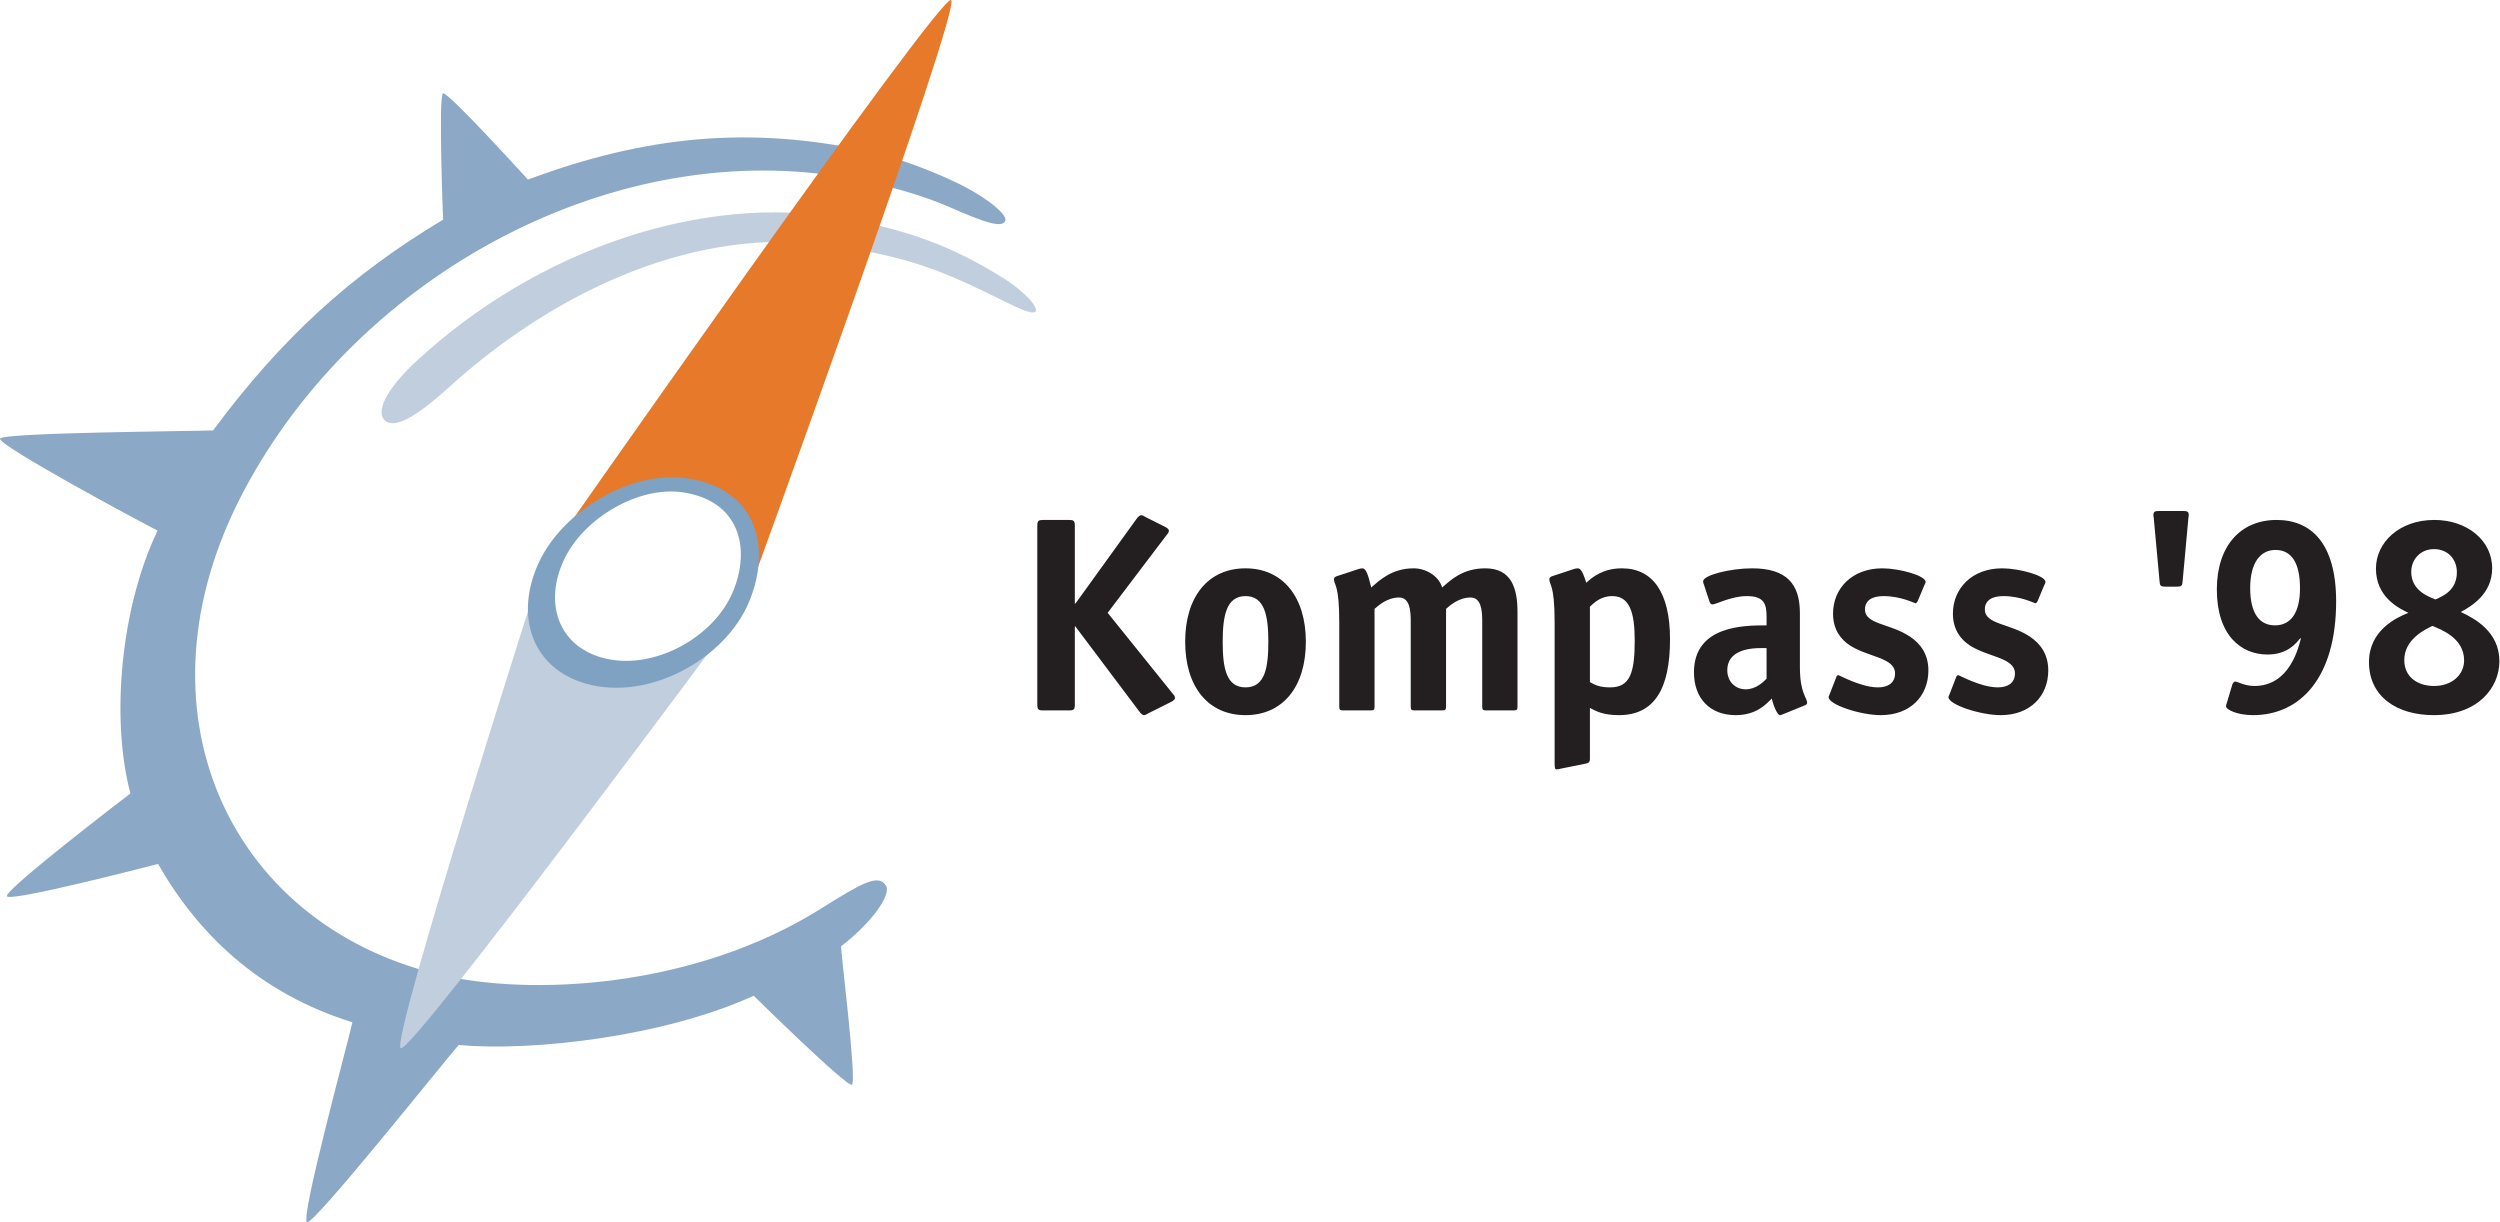
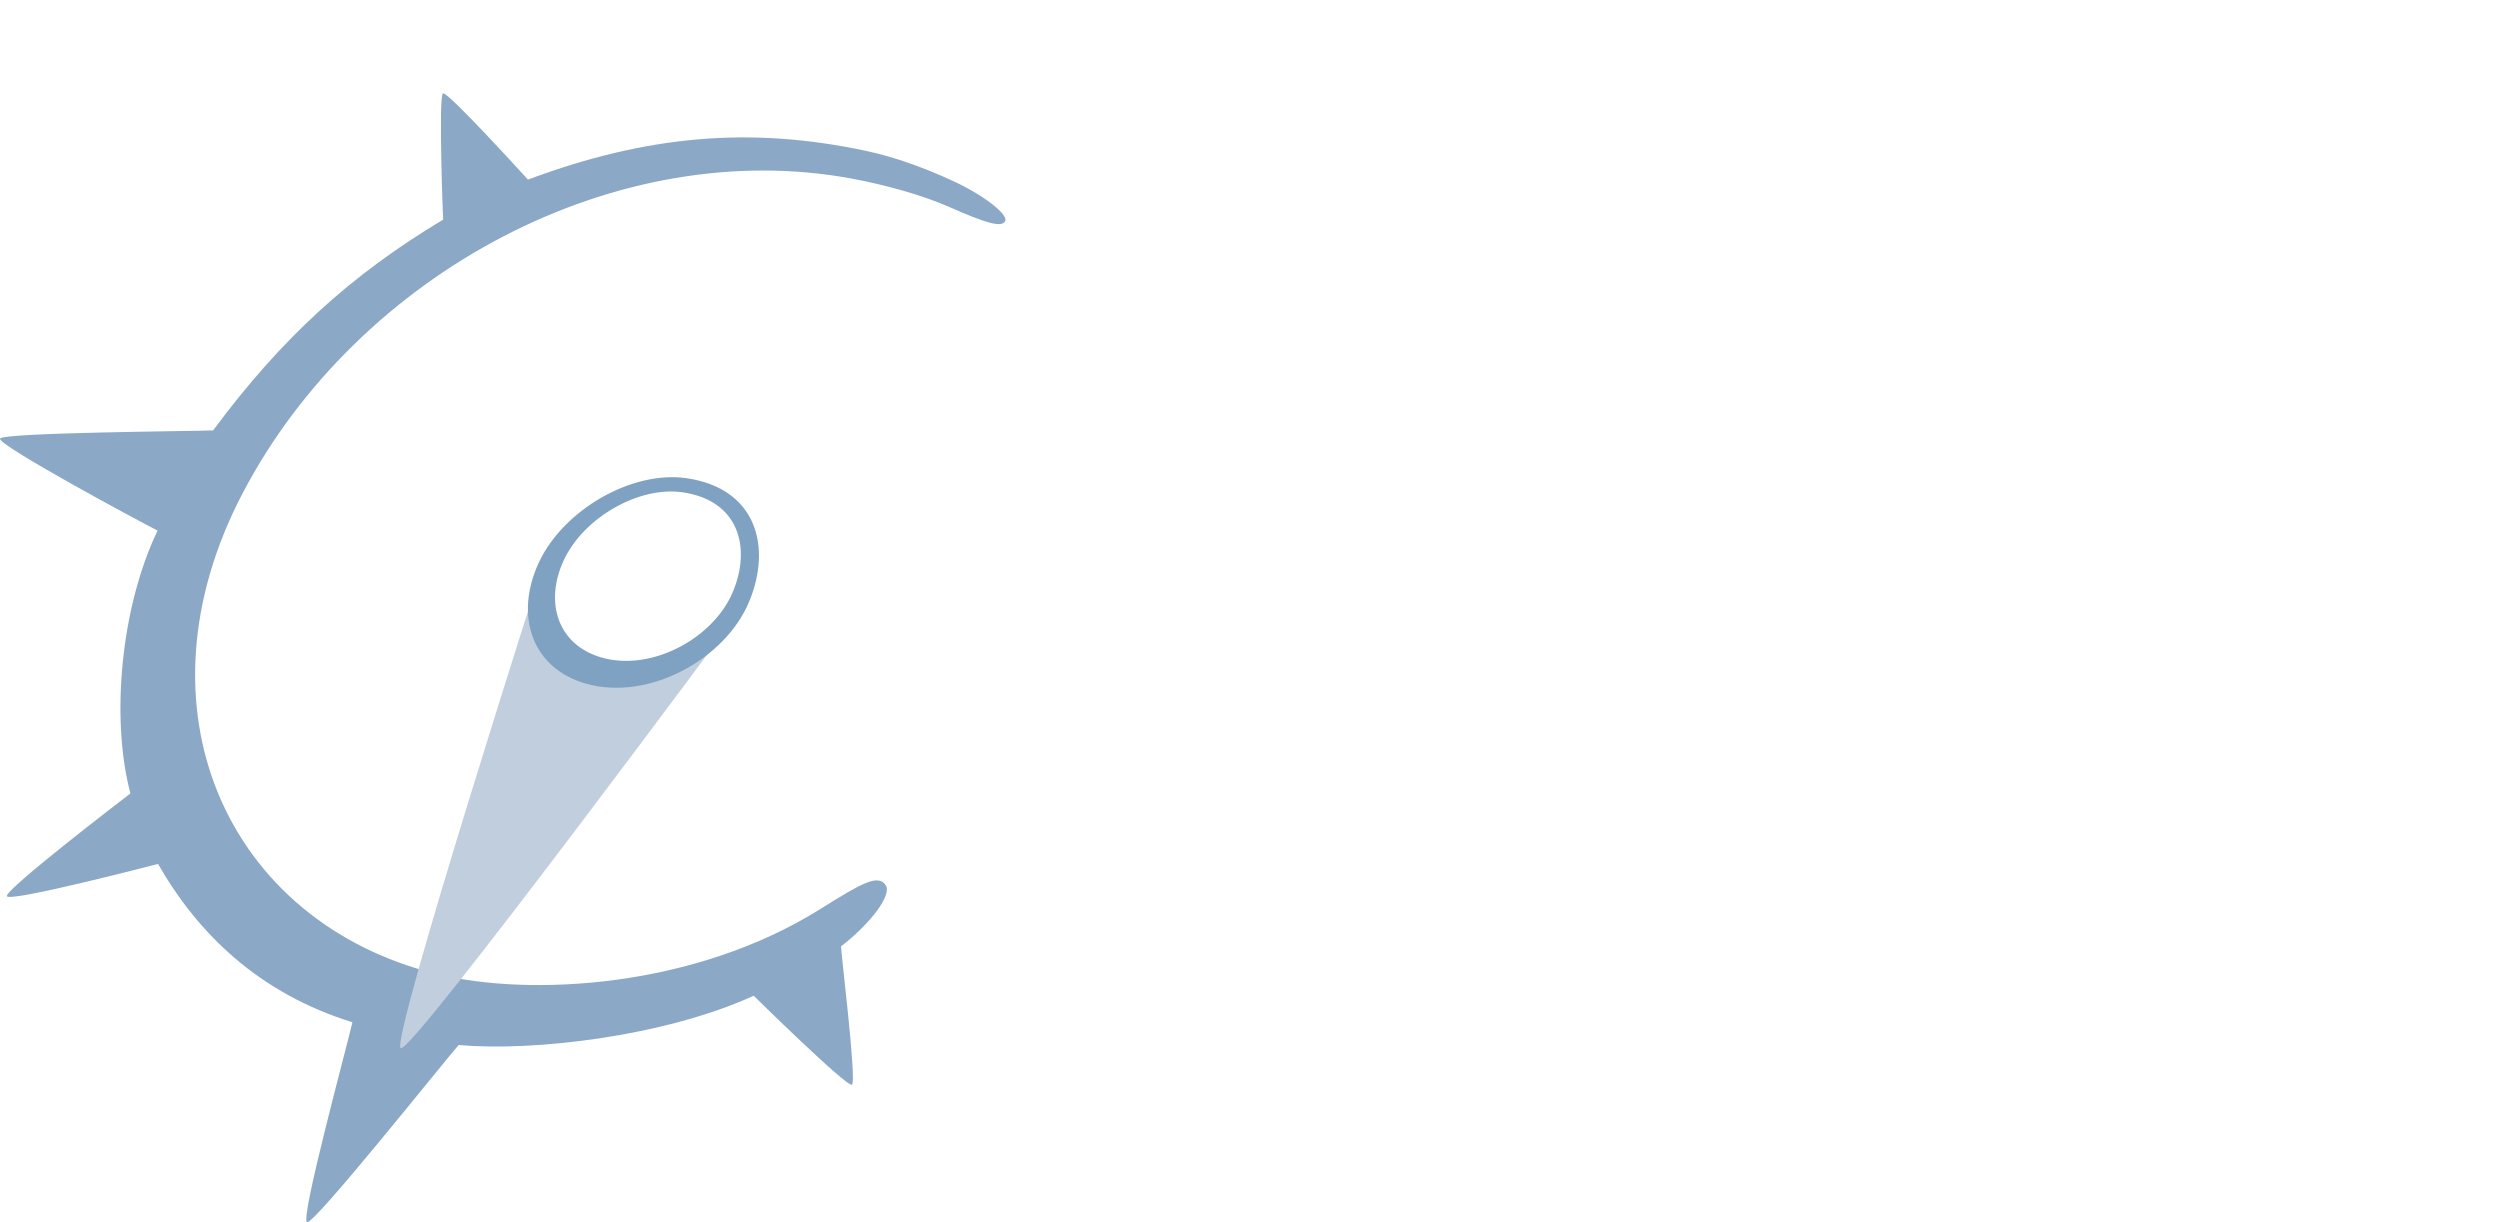
<svg xmlns="http://www.w3.org/2000/svg" width="225px" height="110px" viewBox="0 0 225 110" version="1.1">
  <title>logo-kompass</title>
  <g id="logo-kompass" stroke="none" stroke-width="1" fill="none" fill-rule="evenodd">
    <g id="Group">
      <path d="M73.838,81.808 C62.399,88.968 47.633,89.712 39.304,87.661 C20.458,83.013 11.657,63.761 21.865,44.336 C32.228,24.617 55.481,12.101 76.736,16.088 C79.694,16.645 83.028,17.559 85.482,18.648 C88.762,20.103 90.162,20.503 90.468,19.9 C90.77,19.307 88.498,17.534 85.706,16.258 C83.339,15.173 80.668,14.16 77.952,13.581 C67.519,11.355 58.21,12.176 47.516,16.165 C47.438,16.088 40.287,8.191 39.868,8.404 C39.451,8.615 39.868,19.631 39.881,19.768 C31.556,24.75 25.324,30.454 19.18,38.737 C17.268,38.812 0.332,38.929 0.006,39.469 C-0.322,40.01 12.737,47.034 14.184,47.753 C10.875,54.631 9.946,64.651 11.738,71.412 C11.566,71.538 0.397,80.076 0.62,80.657 C0.838,81.238 14.073,77.791 14.223,77.753 C17.82,84.043 23.314,89.399 31.718,92.004 C31.305,93.867 26.961,109.826 27.638,109.998 C28.317,110.171 39.825,95.707 41.279,94.051 C47.87,94.65 59.723,93.315 67.834,89.616 C67.834,89.616 76.223,97.881 76.676,97.622 C77.131,97.366 75.635,85.361 75.698,85.163 C78.322,83.162 80.31,80.53 79.713,79.663 C79.013,78.649 77.581,79.463 73.838,81.808" id="Fill-1" fill="#8BA8C7" />
-       <path d="M90.182,24.96 C85.733,22.192 81.806,20.714 75.915,19.655 C63.229,17.37 48.319,22.458 37.465,32.515 C34.755,35.027 33.713,37.155 34.711,37.896 C35.539,38.512 37.256,37.703 40.374,34.878 C50.449,25.752 63.038,20.357 74.793,22.087 C80.934,22.992 83.985,23.955 89.363,26.615 C91.628,27.734 92.88,28.353 93.188,28.042 C93.488,27.74 92.394,26.334 90.182,24.96" id="Fill-2" fill="#C0CEDD" />
-       <path d="M85.595,0.004 C84.548,-0.51 48.984,50.416 48.984,50.416 L50.233,50.689 C50.278,50.584 50.3,50.478 50.349,50.369 C52.213,46.327 57.462,43.312 61.615,43.93 C66.945,44.723 68.076,49.184 66.344,53.329 C66.226,53.611 66.049,53.868 65.9,54.141 L67.007,54.385 C67.007,54.385 86.64,0.519 85.595,0.004" id="Fill-3" fill="#E7792B" />
      <path d="M50.233,50.691 L48.984,50.414 C48.984,50.414 35.064,93.816 36.069,94.338 C37.074,94.859 67.009,54.385 67.009,54.385 L65.9,54.141 C63.73,58.075 58.423,60.78 54.005,59.562 C49.958,58.448 48.585,54.62 50.233,50.691" id="Fill-4" fill="#C0CEDD" />
      <path d="M61.817,43.041 C56.901,42.309 50.686,45.878 48.479,50.662 C46.275,55.448 47.886,60.192 52.807,61.549 C58.4,63.089 65.25,59.346 67.417,54.166 C69.467,49.262 68.128,43.981 61.817,43.041 Z M65.962,53.26 C64.22,57.425 58.709,60.436 54.211,59.197 C50.251,58.106 48.956,54.29 50.73,50.44 C52.505,46.591 57.504,43.722 61.458,44.31 C66.536,45.066 67.611,49.315 65.962,53.26 L65.962,53.26 Z" id="Fill-5" fill="#7FA1C2" />
-       <path d="M96.734,56.38 L96.785,56.38 L102.542,64.039 C102.617,64.163 102.817,64.363 102.968,64.363 C103.094,64.363 103.217,64.263 103.418,64.163 L105.42,63.162 C105.571,63.087 105.746,62.938 105.746,62.861 C105.746,62.612 105.646,62.561 105.571,62.461 L99.689,55.153 L105.02,48.12 C105.096,48.02 105.196,47.969 105.196,47.72 C105.196,47.645 105.02,47.494 104.87,47.42 L103.168,46.569 C102.968,46.469 102.842,46.369 102.717,46.369 C102.567,46.369 102.367,46.569 102.293,46.693 L96.785,54.327 L96.734,54.327 L96.734,47.319 C96.734,46.87 96.634,46.795 96.21,46.795 L93.884,46.795 C93.459,46.795 93.359,46.87 93.359,47.319 L93.359,63.413 C93.359,63.863 93.459,63.937 93.884,63.937 L96.21,63.937 C96.634,63.937 96.734,63.863 96.734,63.413 L96.734,56.38 Z M112.096,61.864 C110.343,61.864 110.043,60.085 110.043,57.757 C110.043,55.428 110.367,53.649 112.096,53.649 C113.824,53.649 114.15,55.428 114.15,57.757 C114.15,60.11 113.849,61.864 112.096,61.864 Z M117.527,57.757 C117.527,53.726 115.451,51.15 112.096,51.15 C108.715,51.15 106.665,53.726 106.665,57.757 C106.665,61.789 108.715,64.363 112.096,64.363 C115.475,64.363 117.527,61.789 117.527,57.757 Z M136.575,55.102 C136.575,52.925 136.025,51.15 133.675,51.15 C131.621,51.15 130.544,52.226 129.792,52.876 C129.493,51.825 128.317,51.15 127.241,51.15 C125.262,51.15 124.161,52.226 123.409,52.876 C123.134,51.7 122.934,51.15 122.61,51.15 C122.51,51.15 122.384,51.175 122.235,51.224 L120.334,51.851 C120.157,51.9 120.057,52 120.057,52.126 C120.057,52.699 120.534,52.501 120.534,56.027 L120.534,63.588 C120.534,63.863 120.583,63.937 120.884,63.937 L123.36,63.937 C123.658,63.937 123.709,63.863 123.709,63.588 L123.709,54.802 C124.035,54.501 124.862,53.775 125.914,53.775 C126.866,53.775 126.966,54.927 126.966,55.878 L126.966,63.588 C126.966,63.863 127.017,63.937 127.318,63.937 L129.792,63.937 C130.092,63.937 130.143,63.863 130.143,63.588 L130.143,54.802 C130.469,54.501 131.295,53.775 132.348,53.775 C133.3,53.775 133.4,54.927 133.4,55.878 L133.4,63.588 C133.4,63.863 133.451,63.937 133.749,63.937 L136.225,63.937 C136.526,63.937 136.575,63.863 136.575,63.588 L136.575,55.102 Z M143.092,54.602 C143.442,54.276 144.045,53.649 145.097,53.649 C146.65,53.649 147.125,55.077 147.125,57.656 C147.125,60.611 146.673,61.864 144.92,61.864 C143.944,61.864 143.542,61.638 143.092,61.388 L143.092,54.602 Z M143.092,63.713 C143.619,63.988 144.245,64.363 145.698,64.363 C148.951,64.363 150.302,61.913 150.302,57.531 C150.302,53.325 148.751,51.15 145.973,51.15 C144.294,51.15 143.318,51.925 142.767,52.45 C142.492,51.625 142.317,51.15 141.991,51.15 C141.891,51.15 141.767,51.175 141.616,51.224 L139.715,51.851 C139.541,51.9 139.44,52 139.44,52.126 C139.44,52.699 139.916,52.501 139.916,56.029 L139.916,68.72 C139.916,69.146 139.967,69.246 140.09,69.246 C140.216,69.246 140.442,69.195 140.516,69.169 L142.617,68.745 C142.918,68.694 143.092,68.645 143.092,68.294 L143.092,63.713 Z M162.416,63.489 C162.541,63.438 162.641,63.364 162.641,63.264 C162.641,62.763 161.991,62.439 161.991,60.01 L161.991,55.179 C161.991,52.575 160.815,51.15 157.688,51.15 C155.758,51.15 153.282,51.751 153.282,52.324 C153.282,52.424 153.307,52.524 153.357,52.624 L153.857,54.152 C153.883,54.252 153.983,54.401 154.107,54.401 C154.433,54.401 155.809,53.649 157.211,53.649 C158.789,53.649 158.991,54.376 158.991,55.505 L158.991,56.282 C157.01,56.282 152.457,56.282 152.457,60.511 C152.457,62.863 153.906,64.363 156.209,64.363 C158.088,64.363 158.966,63.364 159.464,62.863 C159.59,63.489 159.965,64.363 160.191,64.363 C160.291,64.363 160.415,64.289 160.515,64.263 L162.416,63.489 Z M158.991,61.086 C158.689,61.387 158.039,62.038 157.111,62.038 C156.158,62.038 155.457,61.312 155.457,60.334 C155.457,58.132 158.363,58.33 158.991,58.33 L158.991,61.086 Z M173.18,52.699 C173.231,52.601 173.306,52.45 173.306,52.375 C173.306,51.8 170.93,51.15 169.403,51.15 C166.697,51.15 164.973,52.95 164.973,55.228 C164.973,56.681 165.698,57.556 166.448,58.057 C168.099,59.158 170.555,59.158 170.555,60.611 C170.555,61.512 169.852,61.864 169.026,61.864 C167.473,61.864 165.547,60.762 165.449,60.762 C165.348,60.762 165.297,60.862 165.248,60.986 L164.697,62.413 C164.673,62.514 164.573,62.663 164.573,62.739 C164.573,63.413 167.424,64.363 169.277,64.363 C171.93,64.363 173.555,62.639 173.555,60.336 C173.555,58.883 172.856,57.931 171.88,57.281 C170.104,56.103 167.848,56.204 167.848,54.851 C167.848,54.001 168.551,53.649 169.503,53.649 C171.105,53.649 172.33,54.301 172.405,54.301 C172.43,54.301 172.556,54.201 172.605,54.075 L173.18,52.699 Z M183.969,52.699 C184.02,52.601 184.094,52.45 184.094,52.375 C184.094,51.8 181.719,51.15 180.191,51.15 C177.486,51.15 175.762,52.95 175.762,55.228 C175.762,56.681 176.486,57.556 177.236,58.057 C178.888,59.158 181.344,59.158 181.344,60.611 C181.344,61.512 180.643,61.864 179.814,61.864 C178.261,61.864 176.337,60.762 176.237,60.762 C176.137,60.762 176.086,60.862 176.037,60.986 L175.485,62.413 C175.461,62.514 175.361,62.663 175.361,62.739 C175.361,63.413 178.212,64.363 180.066,64.363 C182.718,64.363 184.344,62.639 184.344,60.336 C184.344,58.883 183.645,57.931 182.669,57.281 C180.892,56.103 178.636,56.204 178.636,54.851 C178.636,54.001 179.339,53.649 180.291,53.649 C181.893,53.649 183.119,54.301 183.193,54.301 C183.219,54.301 183.344,54.201 183.394,54.075 L183.969,52.699 Z M196.96,46.569 C196.986,46.493 196.986,46.393 196.986,46.318 C196.986,45.992 196.734,45.992 196.485,45.992 L194.309,45.992 C194.06,45.992 193.809,45.992 193.809,46.318 C193.809,46.393 193.809,46.493 193.834,46.569 L194.359,52.299 C194.384,52.725 194.459,52.799 194.885,52.799 L195.91,52.799 C196.336,52.799 196.41,52.725 196.436,52.299 L196.96,46.569 Z M200.392,63.338 C200.366,63.413 200.341,63.489 200.341,63.564 C200.341,63.864 201.342,64.363 202.768,64.363 C207.026,64.363 210.252,60.986 210.252,54.126 C210.252,48.894 208.002,46.795 204.898,46.795 C201.617,46.795 199.516,49.169 199.516,53.049 C199.516,57.232 201.743,58.907 204.071,58.907 C205.873,58.907 206.651,57.906 207.026,57.431 L207.077,57.48 C206.851,58.332 206.05,61.738 202.893,61.738 C202.018,61.738 201.368,61.338 201.167,61.338 C201.067,61.338 200.942,61.489 200.916,61.589 L200.392,63.338 Z M204.747,56.282 C203.319,56.282 202.516,55.155 202.516,52.925 C202.516,50.697 203.394,49.495 204.797,49.495 C206.274,49.495 207,50.722 207,52.925 C207,55.23 206.125,56.282 204.747,56.282 Z M224.945,59.51 C224.945,56.832 222.695,55.654 221.47,55.079 C222.344,54.602 224.295,53.5 224.295,51.146 C224.295,48.619 222.02,46.795 219.09,46.795 C215.935,46.795 213.835,48.82 213.835,51.172 C213.835,53.677 215.786,54.702 216.76,55.153 C215.735,55.554 213.208,56.706 213.208,59.584 C213.208,62.714 215.735,64.363 219.039,64.363 C223.021,64.363 224.945,61.889 224.945,59.51 Z M219.191,53.952 C218.564,53.7 217.011,53.151 217.011,51.472 C217.011,50.345 217.838,49.42 219.065,49.42 C220.343,49.42 221.119,50.371 221.119,51.498 C221.119,53.151 219.817,53.677 219.191,53.952 Z M219.065,61.738 C217.563,61.738 216.385,60.912 216.385,59.41 C216.385,57.482 218.339,56.63 218.914,56.329 C219.617,56.63 221.77,57.382 221.77,59.435 C221.77,60.762 220.643,61.738 219.065,61.738 L219.065,61.738 Z" id="Fill-6" fill="#231F20" />
    </g>
  </g>
</svg>